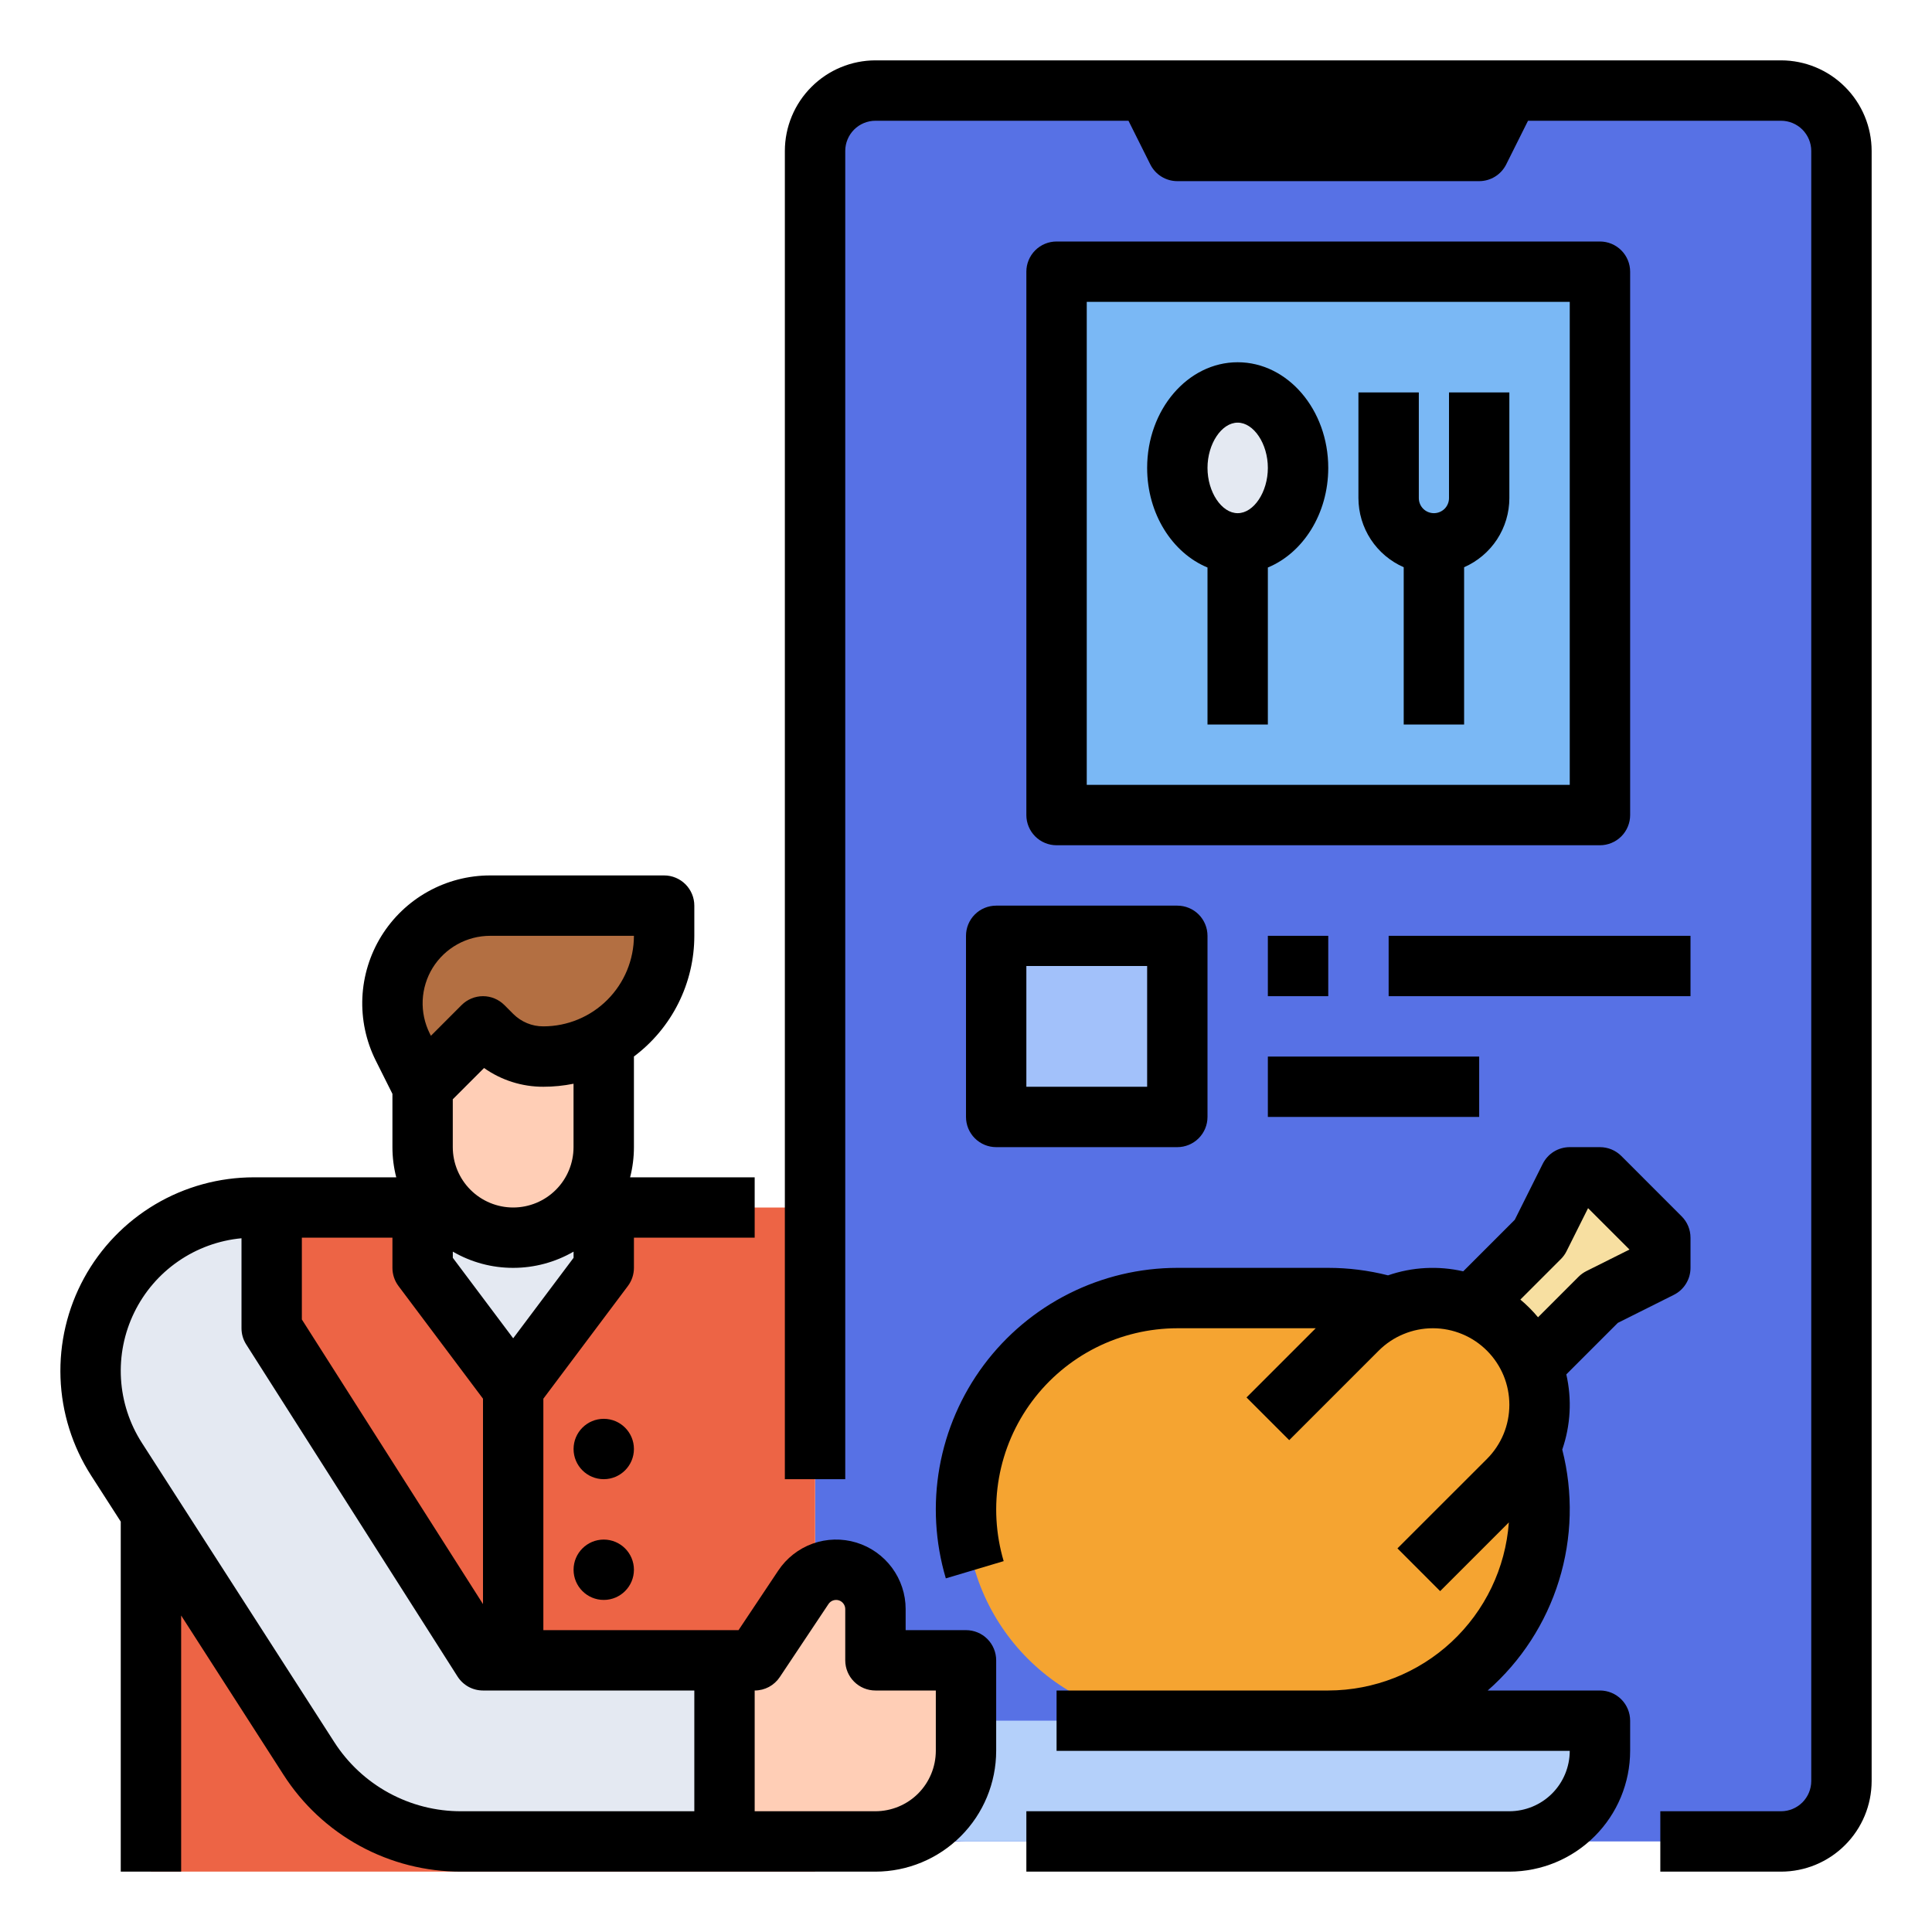
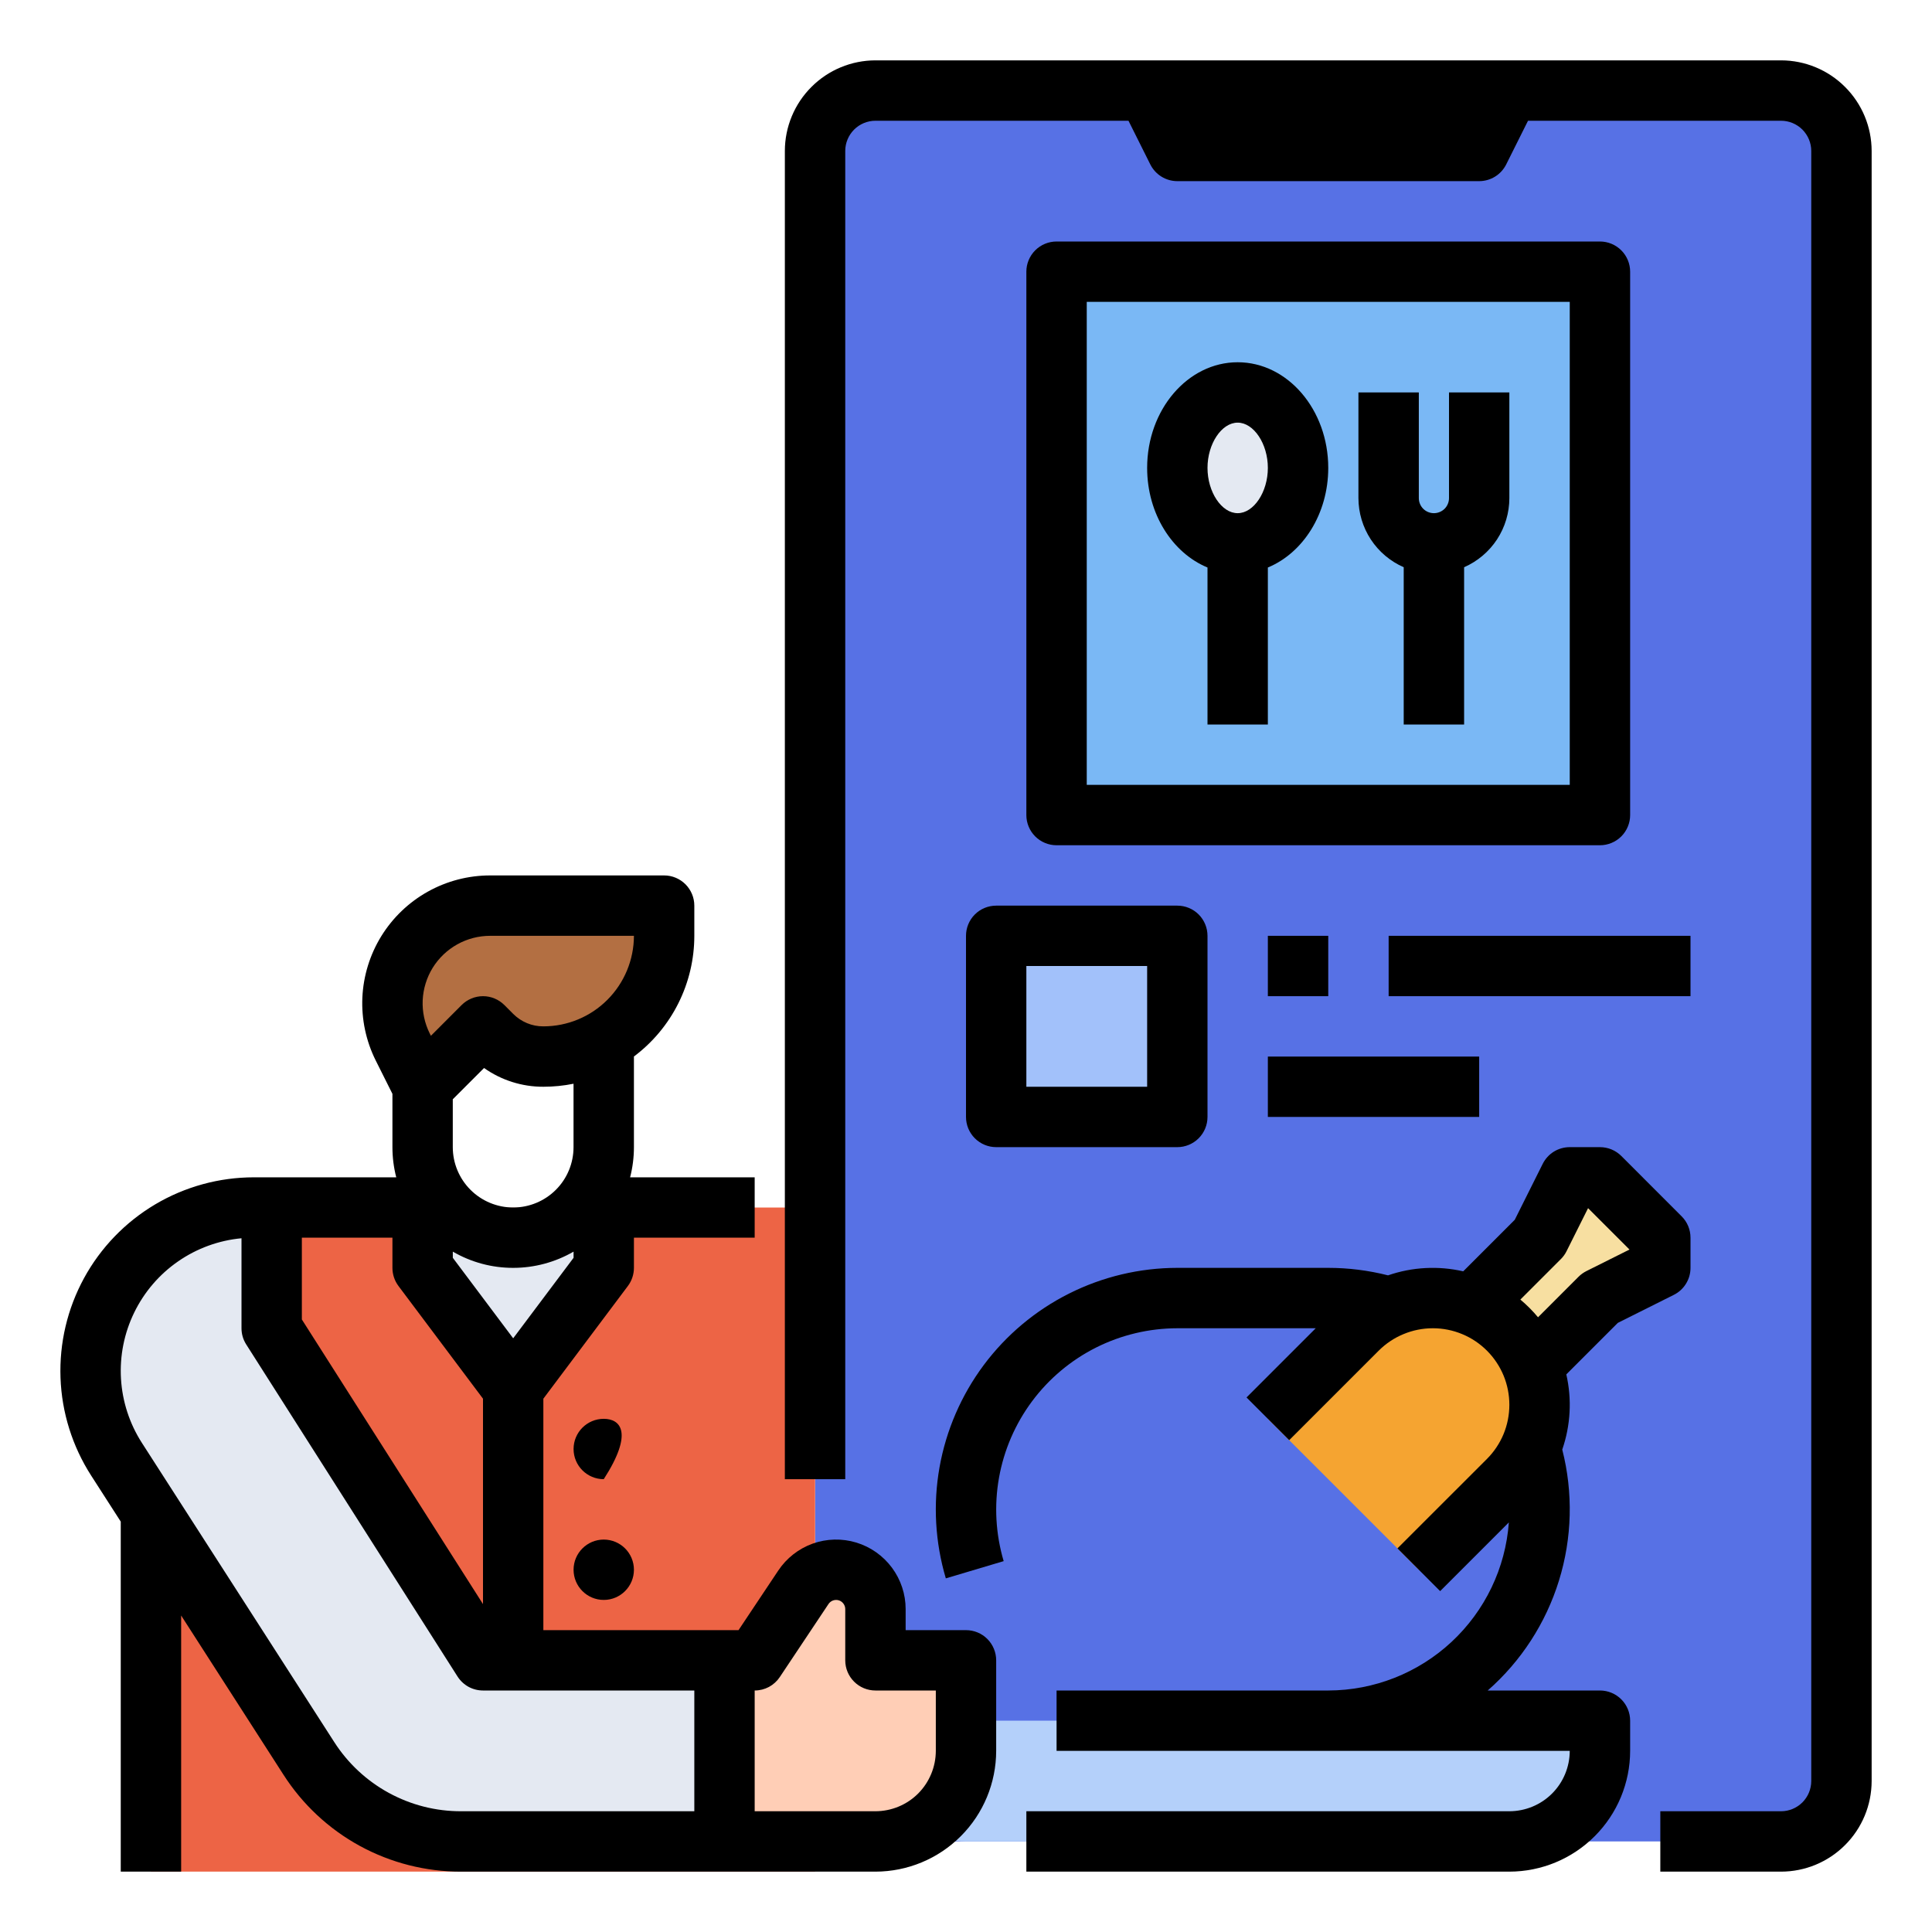
<svg xmlns="http://www.w3.org/2000/svg" width="50" height="50" viewBox="0 0 50 50" fill="none">
  <path d="M46.094 2.344H22.656C21.793 2.344 21.094 3.043 21.094 3.906V46.094C21.094 46.957 21.793 47.656 22.656 47.656H46.094C46.957 47.656 47.656 46.957 47.656 46.094V3.906C47.656 3.043 46.957 2.344 46.094 2.344Z" fill="#5771E5" />
  <path d="M27.344 7.031H41.406V21.094H27.344V7.031Z" fill="#7AB8F5" />
-   <path d="M34.375 33.594H30.469C27.448 33.594 25 36.042 25 39.062C25 42.083 27.448 44.531 30.469 44.531H34.375C37.395 44.531 39.844 42.083 39.844 39.062C39.844 36.042 37.395 33.594 34.375 33.594Z" fill="#F5A431" />
  <path d="M22.656 44.531H41.406V45.312C41.406 45.934 41.159 46.53 40.72 46.97C40.28 47.409 39.684 47.656 39.062 47.656H25C24.378 47.656 23.782 47.409 23.343 46.97C22.903 46.53 22.656 45.934 22.656 45.312V44.531Z" fill="#B4D0FA" />
  <path d="M21.094 31.25H7.031C6.202 31.25 5.408 31.579 4.822 32.165C4.235 32.751 3.906 33.546 3.906 34.375V48.438H21.094V31.25Z" fill="#ED6445" />
  <path d="M18.75 47.656H22.656C23.278 47.656 23.874 47.409 24.314 46.97C24.753 46.53 25 45.934 25 45.312V42.969H22.656V41.643C22.656 41.373 22.549 41.114 22.358 40.923C22.167 40.732 21.908 40.625 21.639 40.625C21.471 40.625 21.306 40.666 21.158 40.745C21.011 40.825 20.884 40.939 20.792 41.078L19.531 42.969H18.75V47.656Z" fill="#FFCEB6" />
  <path d="M10.938 31.25V32.812L13.281 35.938L15.625 32.812V31.25H10.938Z" fill="#E4E9F2" />
  <path d="M18.75 47.656V42.969H12.5L7.031 34.375V31.25H6.571C5.45 31.25 4.375 31.695 3.582 32.488C2.789 33.281 2.344 34.356 2.344 35.477V35.477C2.344 36.288 2.577 37.081 3.015 37.763L7.991 45.504C8.416 46.164 8.999 46.707 9.688 47.083C10.377 47.459 11.149 47.656 11.934 47.656H18.75Z" fill="#E4E9F2" />
  <path d="M36.719 40.625L39.035 38.309C39.291 38.053 39.495 37.748 39.633 37.413C39.772 37.078 39.844 36.719 39.844 36.356C39.844 35.993 39.772 35.634 39.633 35.299C39.495 34.964 39.291 34.659 39.035 34.403C38.778 34.146 38.474 33.943 38.139 33.804C37.803 33.665 37.444 33.594 37.082 33.594C36.719 33.594 36.36 33.665 36.025 33.804C35.69 33.943 35.385 34.146 35.129 34.403L32.812 36.719L36.719 40.625Z" fill="#F5A431" />
  <path d="M38.281 33.594L39.844 32.031L40.625 30.469H41.406L42.969 32.031V32.812L41.406 33.594L39.844 35.156L38.281 33.594Z" fill="#F7DFA1" />
  <path d="M25.781 24.219H30.469V28.906H25.781V24.219Z" fill="#A2C1FA" />
-   <path d="M10.937 25.782L10.937 29.688C10.937 30.309 11.184 30.905 11.623 31.345C12.063 31.784 12.659 32.031 13.281 32.031H13.281C13.902 32.031 14.498 31.784 14.938 31.345C15.378 30.905 15.624 30.309 15.624 29.688V25.781L10.937 25.782Z" fill="#FFCEB6" />
  <path d="M12.5 26.562L12.729 26.791C13.082 27.145 13.562 27.344 14.062 27.344C14.891 27.344 15.686 27.015 16.272 26.428C16.858 25.842 17.188 25.048 17.188 24.219V23.438H12.684C12.014 23.438 11.371 23.704 10.897 24.178C10.423 24.652 10.156 25.295 10.156 25.966C10.156 26.358 10.248 26.745 10.423 27.096L10.938 28.125L12.5 26.562Z" fill="#B36F42" />
  <path d="M32.031 14.062C32.894 14.062 33.594 13.188 33.594 12.109C33.594 11.031 32.894 10.156 32.031 10.156C31.168 10.156 30.469 11.031 30.469 12.109C30.469 13.188 31.168 14.062 32.031 14.062Z" fill="#E4E9F2" />
  <path d="M25 42.188H23.438V41.643C23.438 41.257 23.313 40.881 23.083 40.571C22.853 40.261 22.529 40.033 22.16 39.921C21.79 39.809 21.395 39.819 21.031 39.949C20.668 40.08 20.356 40.324 20.142 40.645L19.113 42.188H14.062V36.198L16.25 33.281C16.351 33.146 16.406 32.981 16.406 32.812V32.031H19.531V30.469H16.307C16.373 30.214 16.406 29.951 16.406 29.688V27.342C16.891 26.979 17.285 26.507 17.556 25.965C17.827 25.423 17.969 24.825 17.969 24.219V23.438C17.969 23.23 17.886 23.032 17.74 22.885C17.593 22.739 17.395 22.656 17.188 22.656H12.684C12.12 22.656 11.566 22.8 11.073 23.075C10.58 23.35 10.166 23.746 9.869 24.226C9.573 24.706 9.404 25.253 9.378 25.817C9.353 26.38 9.472 26.941 9.724 27.446L10.156 28.309V29.688C10.156 29.951 10.189 30.214 10.255 30.469H6.571C5.671 30.469 4.789 30.711 4.015 31.17C3.242 31.629 2.606 32.288 2.175 33.077C1.744 33.867 1.534 34.758 1.566 35.657C1.598 36.555 1.872 37.429 2.358 38.186L3.125 39.379V48.438H4.688V41.809L7.334 45.926C7.828 46.698 8.508 47.333 9.312 47.772C10.116 48.211 11.018 48.44 11.934 48.438H22.656C23.485 48.437 24.279 48.107 24.865 47.521C25.451 46.935 25.78 46.141 25.781 45.312V42.969C25.781 42.762 25.699 42.563 25.552 42.416C25.406 42.27 25.207 42.188 25 42.188ZM13.281 34.635L11.719 32.552V32.392C12.194 32.668 12.732 32.813 13.281 32.812C13.83 32.812 14.369 32.667 14.844 32.392V32.552L13.281 34.635ZM14.843 29.688C14.843 30.102 14.679 30.499 14.386 30.792C14.093 31.085 13.695 31.25 13.281 31.25C12.867 31.25 12.469 31.085 12.176 30.792C11.883 30.499 11.718 30.102 11.718 29.688V28.449L12.527 27.64C12.976 27.957 13.513 28.127 14.062 28.125C14.325 28.125 14.586 28.099 14.843 28.047V29.688ZM12.684 24.219H16.406C16.405 24.84 16.158 25.436 15.719 25.875C15.28 26.315 14.684 26.562 14.062 26.562C13.917 26.563 13.774 26.535 13.639 26.479C13.505 26.423 13.384 26.342 13.281 26.239L13.053 26.01C12.906 25.864 12.707 25.781 12.5 25.781C12.293 25.781 12.094 25.864 11.947 26.01L11.152 26.806L11.122 26.747C10.989 26.48 10.926 26.185 10.939 25.887C10.953 25.59 11.042 25.3 11.198 25.047C11.355 24.794 11.574 24.585 11.834 24.44C12.094 24.295 12.387 24.219 12.684 24.219ZM7.812 32.031H10.156V32.812C10.156 32.981 10.211 33.146 10.312 33.281L12.5 36.198V41.514L7.812 34.148V32.031ZM8.648 45.081L3.672 37.341C3.352 36.843 3.166 36.271 3.131 35.681C3.096 35.09 3.214 34.501 3.473 33.969C3.732 33.437 4.123 32.98 4.61 32.644C5.096 32.307 5.661 32.101 6.25 32.046V34.375C6.25 34.524 6.292 34.669 6.372 34.794L11.841 43.388C11.912 43.499 12.009 43.59 12.124 43.654C12.239 43.717 12.369 43.75 12.5 43.75H17.969V46.875H11.934C11.28 46.877 10.636 46.713 10.061 46.399C9.487 46.086 9.001 45.632 8.648 45.081ZM24.219 45.312C24.218 45.727 24.053 46.124 23.761 46.417C23.468 46.71 23.07 46.874 22.656 46.875H19.531V43.75C19.66 43.75 19.787 43.718 19.9 43.658C20.013 43.597 20.11 43.509 20.181 43.402L21.442 41.511C21.47 41.469 21.511 41.437 21.559 41.42C21.607 41.403 21.659 41.402 21.707 41.416C21.756 41.431 21.798 41.461 21.828 41.502C21.859 41.543 21.875 41.592 21.875 41.643V42.969C21.875 43.176 21.957 43.375 22.104 43.521C22.25 43.668 22.449 43.75 22.656 43.75H24.219V45.312Z" fill="black" />
  <path d="M46.094 1.562H22.656C22.035 1.563 21.439 1.81 21 2.25C20.56 2.689 20.313 3.285 20.312 3.906V38.281H21.875V3.906C21.875 3.699 21.958 3.501 22.104 3.354C22.25 3.208 22.449 3.125 22.656 3.125H29.205L29.77 4.256C29.835 4.385 29.935 4.495 30.058 4.571C30.181 4.647 30.324 4.688 30.469 4.688H38.281C38.426 4.688 38.569 4.647 38.692 4.571C38.815 4.495 38.915 4.385 38.98 4.256L39.545 3.125H46.094C46.301 3.125 46.499 3.208 46.646 3.354C46.792 3.501 46.875 3.699 46.875 3.906V46.094C46.875 46.301 46.792 46.499 46.646 46.646C46.499 46.792 46.301 46.875 46.094 46.875H42.969V48.438H46.094C46.715 48.437 47.311 48.19 47.75 47.75C48.19 47.311 48.437 46.715 48.438 46.094V3.906C48.437 3.285 48.19 2.689 47.75 2.25C47.311 1.81 46.715 1.563 46.094 1.562Z" fill="black" />
-   <path d="M15.625 38.281C16.056 38.281 16.406 37.931 16.406 37.5C16.406 37.069 16.056 36.719 15.625 36.719C15.194 36.719 14.844 37.069 14.844 37.5C14.844 37.931 15.194 38.281 15.625 38.281Z" fill="black" />
+   <path d="M15.625 38.281C16.406 37.069 16.056 36.719 15.625 36.719C15.194 36.719 14.844 37.069 14.844 37.5C14.844 37.931 15.194 38.281 15.625 38.281Z" fill="black" />
  <path d="M15.625 41.406C16.056 41.406 16.406 41.056 16.406 40.625C16.406 40.194 16.056 39.844 15.625 39.844C15.194 39.844 14.844 40.194 14.844 40.625C14.844 41.056 15.194 41.406 15.625 41.406Z" fill="black" />
  <path d="M41.406 43.75H38.502C39.368 42.99 40.006 42.005 40.346 40.905C40.687 39.804 40.716 38.631 40.431 37.515C40.647 36.889 40.684 36.215 40.536 35.569L41.869 34.236L43.318 33.511C43.448 33.446 43.557 33.347 43.633 33.223C43.71 33.1 43.75 32.958 43.75 32.812V32.031C43.75 31.824 43.668 31.625 43.521 31.479L41.959 29.916C41.812 29.77 41.614 29.688 41.406 29.688H40.625C40.48 29.688 40.338 29.728 40.214 29.804C40.091 29.88 39.991 29.99 39.926 30.119L39.202 31.568L37.868 32.902C37.223 32.754 36.548 32.79 35.922 33.006C35.416 32.878 34.897 32.812 34.375 32.812H30.469C29.495 32.813 28.536 33.041 27.666 33.478C26.797 33.914 26.041 34.548 25.459 35.328C24.877 36.109 24.486 37.014 24.315 37.972C24.145 38.93 24.201 39.915 24.478 40.848L25.975 40.402C25.768 39.702 25.726 38.964 25.854 38.245C25.982 37.526 26.275 36.848 26.712 36.262C27.148 35.677 27.715 35.202 28.367 34.874C29.019 34.547 29.739 34.376 30.469 34.375H34.051L32.26 36.166L33.365 37.271L35.681 34.955C35.865 34.771 36.083 34.625 36.324 34.526C36.564 34.426 36.822 34.375 37.082 34.375C37.342 34.375 37.599 34.426 37.84 34.526C38.08 34.625 38.298 34.771 38.482 34.955C38.666 35.139 38.812 35.358 38.912 35.598C39.011 35.838 39.062 36.096 39.062 36.356C39.062 36.616 39.011 36.874 38.912 37.114C38.812 37.354 38.666 37.573 38.482 37.757L36.166 40.072L37.271 41.178L39.049 39.4C38.963 40.581 38.433 41.685 37.566 42.492C36.699 43.299 35.559 43.748 34.375 43.75H27.344V45.312H40.625C40.624 45.727 40.46 46.124 40.167 46.417C39.874 46.71 39.477 46.874 39.062 46.875H26.562V48.438H39.062C39.891 48.437 40.685 48.107 41.271 47.521C41.857 46.935 42.187 46.141 42.188 45.312V44.531C42.188 44.324 42.105 44.125 41.959 43.979C41.812 43.832 41.614 43.75 41.406 43.75ZM40.396 32.584C40.456 32.524 40.505 32.456 40.542 32.381L41.099 31.267L42.171 32.338L41.057 32.895C40.982 32.933 40.913 32.982 40.854 33.041L39.804 34.091C39.666 33.925 39.513 33.772 39.347 33.633L40.396 32.584Z" fill="black" />
  <path d="M31.25 14.687V18.75H32.812V14.687C33.722 14.311 34.375 13.298 34.375 12.109C34.375 10.602 33.324 9.375 32.031 9.375C30.739 9.375 29.688 10.602 29.688 12.109C29.688 13.298 30.341 14.311 31.25 14.687ZM32.031 10.938C32.447 10.938 32.812 11.485 32.812 12.109C32.812 12.734 32.447 13.281 32.031 13.281C31.615 13.281 31.25 12.734 31.25 12.109C31.25 11.485 31.615 10.938 32.031 10.938Z" fill="black" />
  <path d="M36.328 14.68V18.75H37.891V14.68C38.239 14.527 38.535 14.277 38.743 13.96C38.951 13.642 39.062 13.27 39.062 12.891V10.156H37.5V12.891C37.5 12.994 37.459 13.094 37.386 13.167C37.312 13.24 37.213 13.281 37.109 13.281C37.006 13.281 36.906 13.24 36.833 13.167C36.76 13.094 36.719 12.994 36.719 12.891V10.156H35.156V12.891C35.157 13.27 35.268 13.642 35.476 13.96C35.684 14.277 35.98 14.527 36.328 14.68Z" fill="black" />
  <path d="M41.406 6.25H27.344C27.137 6.25 26.938 6.332 26.791 6.479C26.645 6.625 26.562 6.824 26.562 7.031V21.094C26.562 21.301 26.645 21.5 26.791 21.646C26.938 21.793 27.137 21.875 27.344 21.875H41.406C41.613 21.875 41.812 21.793 41.959 21.646C42.105 21.5 42.188 21.301 42.188 21.094V7.031C42.188 6.824 42.105 6.625 41.959 6.479C41.812 6.332 41.613 6.25 41.406 6.25ZM40.625 20.312H28.125V7.812H40.625V20.312Z" fill="black" />
  <path d="M25 24.219V28.906C25 29.113 25.082 29.312 25.229 29.459C25.375 29.605 25.574 29.688 25.781 29.688H30.469C30.676 29.688 30.875 29.605 31.021 29.459C31.168 29.312 31.25 29.113 31.25 28.906V24.219C31.25 24.012 31.168 23.813 31.021 23.666C30.875 23.52 30.676 23.438 30.469 23.438H25.781C25.574 23.438 25.375 23.52 25.229 23.666C25.082 23.813 25 24.012 25 24.219ZM26.562 25H29.688V28.125H26.562V25Z" fill="black" />
  <path d="M32.812 24.219H34.375V25.781H32.812V24.219Z" fill="black" />
  <path d="M35.938 24.219H43.75V25.781H35.938V24.219Z" fill="black" />
  <path d="M32.812 27.344H38.281V28.906H32.812V27.344Z" fill="black" />
</svg>